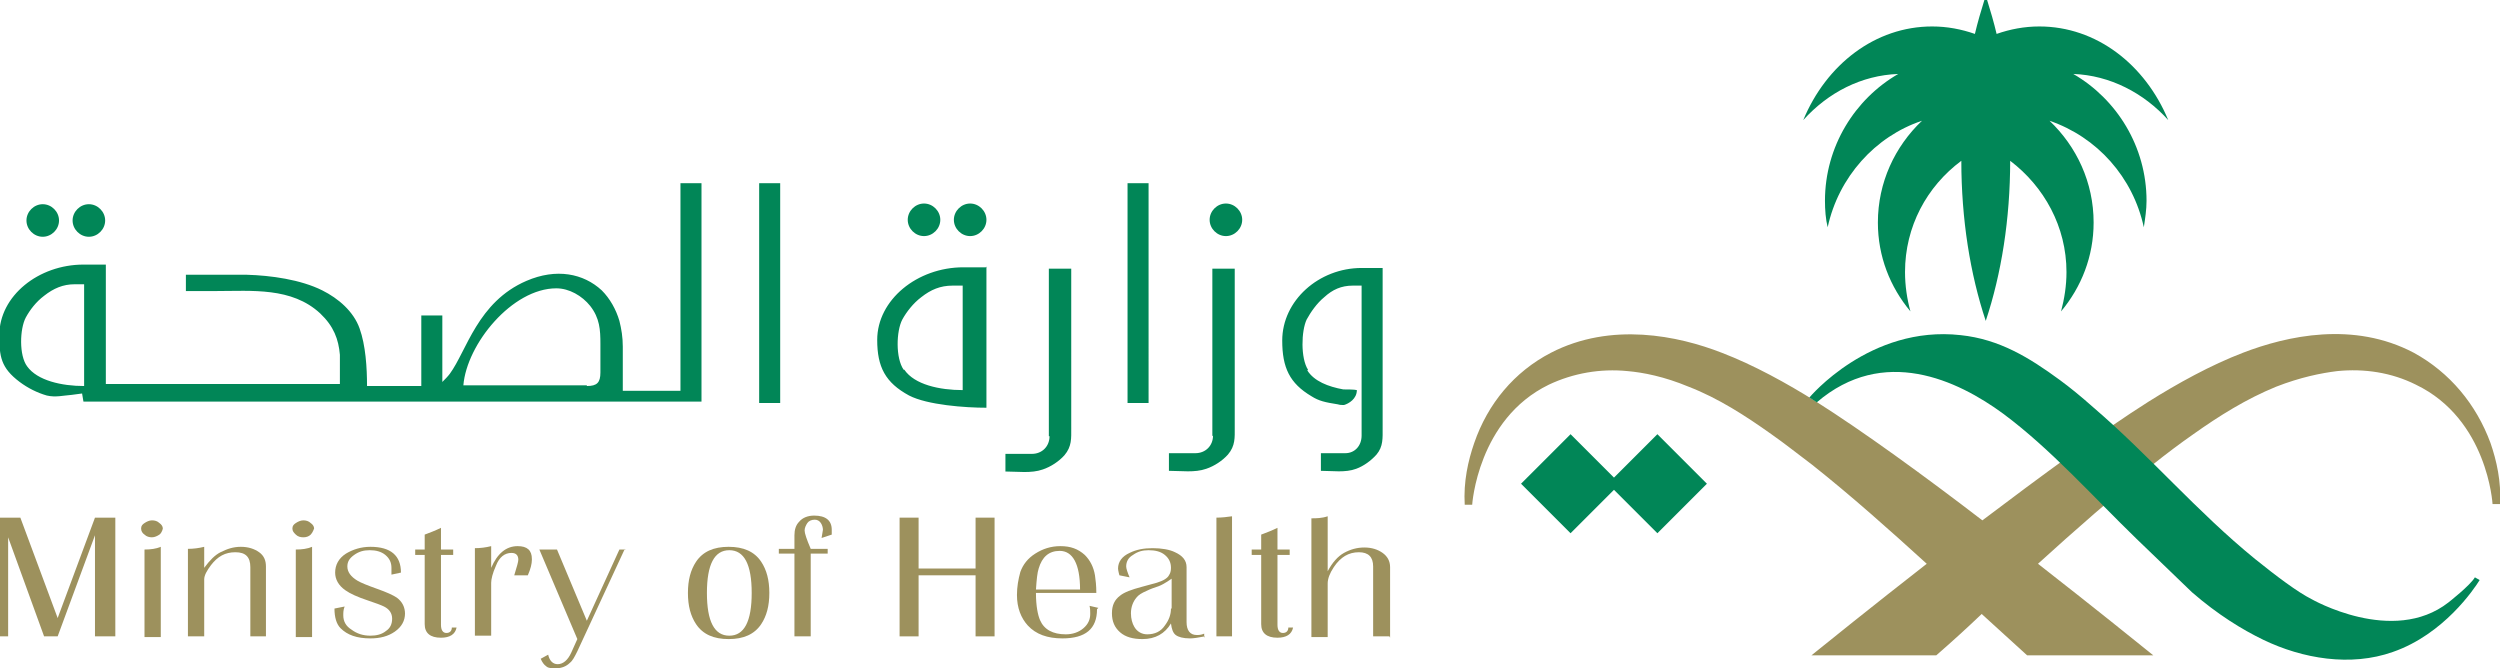
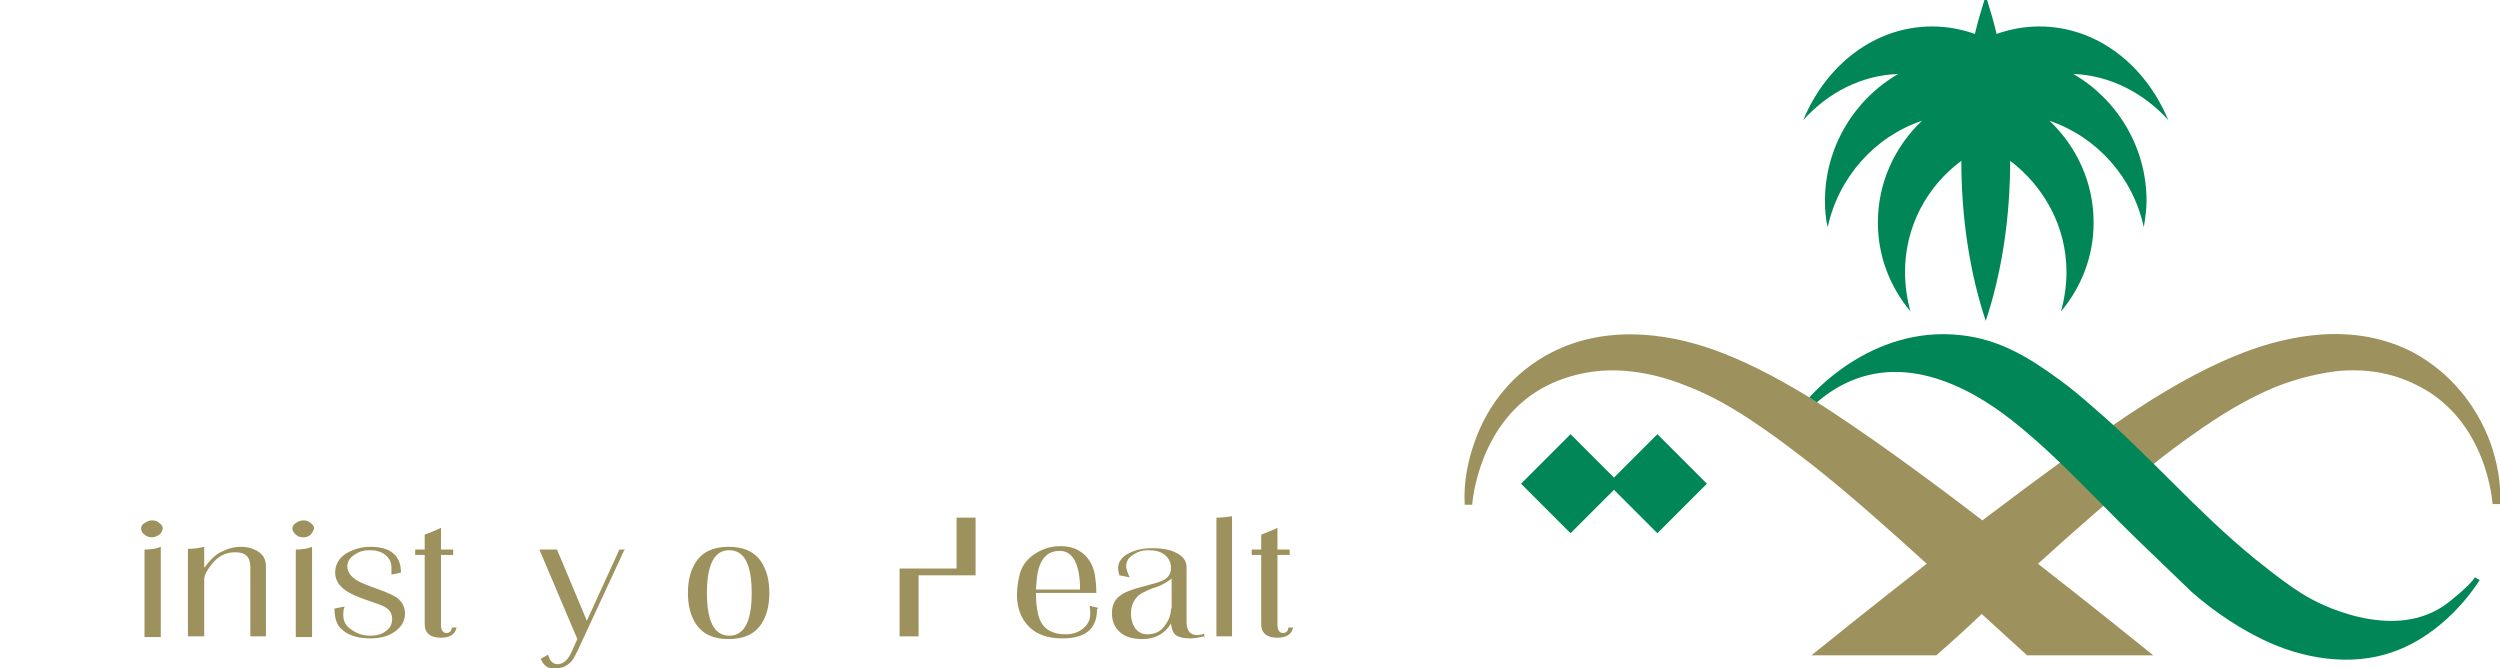
<svg xmlns="http://www.w3.org/2000/svg" id="Layer_2" viewBox="0 0 36.85 9.85">
  <defs>
    <style>.cls-1,.cls-2{fill:#9d915d;}.cls-2,.cls-3{fill-rule:evenodd;}.cls-3{fill:#018657;}</style>
  </defs>
  <g id="Layer_1-2">
    <g id="surface1">
      <path class="cls-3" d="M29.25,0h0s0,0,0,0c-.05,.16-.1,.33-.14,.5-.2-.07-.41-.11-.63-.11-.84,0-1.56,.56-1.9,1.38,.37-.41,.86-.66,1.4-.68-.64,.37-1.08,1.07-1.08,1.87,0,.13,.01,.27,.04,.39,.16-.74,.7-1.34,1.39-1.57-.4,.38-.65,.91-.65,1.5,0,.5,.18,.95,.48,1.31-.05-.18-.08-.38-.08-.58,0-.67,.32-1.26,.83-1.64,0,.86,.13,1.67,.36,2.36h0s0,0,0,0c.23-.69,.36-1.5,.36-2.36,.5,.38,.83,.97,.83,1.64,0,.2-.03,.39-.08,.58,.3-.36,.48-.81,.48-1.31,0-.59-.25-1.12-.65-1.5,.7,.24,1.23,.83,1.39,1.57,.02-.13,.04-.26,.04-.39,0-.8-.44-1.5-1.08-1.87,.54,.02,1.04,.28,1.4,.68-.34-.82-1.06-1.38-1.9-1.38-.22,0-.43,.04-.63,.11-.04-.17-.09-.34-.14-.5" />
      <path class="cls-2" d="M31.74,9.66c-.21-.17-.88-.71-1.7-1.35,.55-.5,1.11-.99,1.69-1.46,.2-.16,.4-.31,.6-.45,.38-.27,.78-.52,1.22-.7,.36-.14,.66-.2,.9-.23,.4-.04,.8,.02,1.16,.2,1.06,.51,1.13,1.76,1.13,1.76h.11c.02-.33-.05-.64-.14-.9-.21-.57-.6-1.04-1.13-1.33-.89-.47-1.87-.25-2.52,0-.47,.18-.96,.45-1.39,.72-.68,.43-1.59,1.1-2.45,1.75-.86-.66-1.77-1.32-2.45-1.75-.43-.27-.92-.54-1.39-.72-.64-.25-1.63-.46-2.52,0-.54,.28-.93,.75-1.13,1.33-.09,.26-.16,.57-.14,.91h.11s.08-1.26,1.13-1.77c.36-.17,.76-.24,1.16-.2,.23,.02,.54,.08,.9,.23,.44,.17,.84,.43,1.22,.7,.2,.14,.4,.3,.6,.45,.58,.46,1.14,.96,1.69,1.46-.82,.64-1.49,1.18-1.7,1.35h1.84c.23-.2,.45-.4,.67-.61,.22,.2,.45,.41,.67,.61h1.84" />
      <path class="cls-3" d="M29.53,6.1c-.68-.5-1.77-1.01-2.75-.17l-.11-.07s.89-1.07,2.23-.92c.57,.06,1.01,.33,1.46,.66,.15,.11,.31,.24,.49,.4,.84,.72,1.53,1.54,2.39,2.24,.31,.25,.63,.49,.83,.59,0,0,1.2,.69,2.02,.05,0,0,.32-.25,.39-.37l.07,.04c-.08,.13-.53,.8-1.28,1.06-.62,.22-1.33,.1-1.91-.18-.31-.15-.67-.37-1.05-.7l-.82-.79c-.63-.61-1.26-1.32-1.96-1.84" />
      <path class="cls-3" d="M22.42,7.13l.73-.73,.64,.64,.64-.64,.73,.73-.73,.73-.64-.64-.64,.64-.73-.73" />
-       <path class="cls-1" d="M1.69,9.38h-.29v-1.49l-.55,1.49h-.2L.12,7.92v1.46H0v-1.75H.3l.55,1.48,.55-1.48h.3v1.75" />
      <path class="cls-1" d="M2.4,7.79s-.01,.06-.05,.09c-.03,.02-.07,.04-.11,.04s-.08-.01-.11-.04c-.03-.02-.05-.05-.05-.09s.02-.06,.05-.08c.03-.02,.07-.04,.11-.04s.08,.01,.11,.04c.03,.02,.05,.05,.05,.08Zm-.03,1.6h-.24v-1.29c.09,0,.17-.01,.24-.04v1.32" />
      <path class="cls-1" d="M3.93,9.38h-.24v-1.02c0-.15-.07-.22-.22-.22s-.26,.06-.36,.19c-.06,.08-.1,.15-.1,.21v.84h-.24v-1.29c.08,0,.16-.01,.24-.03v.31c.08-.11,.16-.19,.24-.23,.1-.05,.19-.08,.3-.08s.2,.03,.27,.08,.1,.12,.1,.21v1.03" />
      <path class="cls-1" d="M4.63,7.79s-.02,.06-.05,.09-.07,.04-.11,.04-.08-.01-.11-.04-.05-.05-.05-.09,.02-.06,.05-.08c.03-.02,.07-.04,.11-.04s.08,.01,.11,.04c.03,.02,.05,.05,.05,.08Zm-.03,1.6h-.24v-1.29c.09,0,.17-.01,.24-.04v1.32" />
      <path class="cls-1" d="M5.97,9.04c0,.11-.05,.2-.15,.27s-.22,.1-.36,.1c-.2,0-.34-.05-.44-.15-.06-.06-.09-.16-.09-.29l.15-.03c-.02,.05-.02,.09-.02,.13,0,.09,.04,.16,.12,.21,.08,.06,.17,.09,.28,.09,.09,0,.17-.02,.23-.07,.06-.04,.09-.1,.09-.18s-.04-.14-.12-.18c-.04-.02-.12-.05-.24-.09-.15-.05-.26-.1-.33-.15-.1-.07-.15-.16-.15-.26,0-.11,.05-.21,.16-.28,.1-.06,.22-.1,.36-.1,.3,0,.45,.13,.45,.38l-.14,.03s0-.08,0-.1c0-.08-.03-.14-.09-.19-.06-.05-.14-.07-.23-.07-.09,0-.16,.02-.23,.07-.07,.05-.1,.1-.1,.17,0,.08,.05,.15,.15,.21,.05,.03,.15,.07,.29,.12,.14,.05,.23,.09,.29,.13,.08,.06,.12,.14,.12,.24" />
      <path class="cls-1" d="M6.73,9.25c-.02,.1-.1,.15-.23,.15-.16,0-.24-.07-.24-.2v-1.02h-.14v-.08h.14v-.22c.08-.03,.16-.06,.24-.1v.32h.18v.08h-.18v1.03c0,.08,.03,.12,.08,.12,.05,0,.08-.03,.08-.08h.07" />
-       <path class="cls-1" d="M7.84,8.25c0,.06-.02,.14-.06,.23h-.2c.04-.13,.06-.2,.06-.23,0-.06-.03-.1-.1-.1-.1,0-.18,.06-.23,.19-.05,.11-.07,.2-.07,.25v.78h-.24v-1.29c.08,0,.16-.01,.24-.03v.32c.09-.21,.22-.32,.39-.32,.14,0,.21,.06,.21,.19" />
      <path class="cls-1" d="M9.21,8.09l-.7,1.51c-.04,.08-.07,.14-.11,.17-.05,.05-.12,.08-.2,.08-.07,0-.12,0-.15-.03-.03-.02-.06-.06-.08-.11l.11-.06c.02,.09,.07,.14,.14,.14,.08,0,.15-.06,.2-.17l.09-.2-.56-1.32h.26l.44,1.05,.48-1.05h.09" />
      <path class="cls-1" d="M11.34,8.74c0,.19-.04,.34-.12,.46-.1,.15-.26,.22-.48,.22s-.38-.07-.48-.22c-.08-.12-.12-.27-.12-.46s.04-.34,.12-.46c.1-.15,.26-.22,.48-.22s.38,.07,.48,.22c.08,.12,.12,.27,.12,.46Zm-.26,0c0-.42-.11-.63-.33-.63s-.33,.21-.33,.63,.11,.63,.33,.63,.33-.21,.33-.63" />
-       <path class="cls-1" d="M12.26,7.82s0,.04,0,.06l-.15,.05c.01-.07,.02-.11,.02-.12,0-.03-.01-.07-.03-.1-.02-.03-.05-.05-.09-.05-.05,0-.09,.02-.11,.05-.02,.03-.04,.07-.04,.11s.03,.13,.09,.27h.25v.07h-.25v1.22h-.24v-1.22h-.23v-.07h.23v-.2c0-.08,.02-.15,.07-.2,.05-.06,.13-.09,.22-.09,.17,0,.26,.07,.26,.21" />
-       <path class="cls-1" d="M14.66,9.38h-.28v-.9h-.84v.9h-.28v-1.75h.28v.75h.84v-.75h.28v1.75" />
+       <path class="cls-1" d="M14.66,9.38h-.28v-.9h-.84v.9h-.28v-1.75v.75h.84v-.75h.28v1.75" />
      <path class="cls-1" d="M16.17,8.98c0,.29-.17,.43-.51,.43-.22,0-.39-.06-.51-.19-.1-.11-.16-.26-.16-.45,0-.12,.02-.23,.05-.34,.04-.11,.11-.2,.22-.27,.11-.07,.23-.11,.37-.11,.15,0,.26,.04,.36,.13,.08,.08,.13,.18,.15,.3,.01,.07,.02,.15,.02,.26h-.89c0,.2,.03,.33,.06,.4,.06,.14,.19,.21,.38,.21,.1,0,.19-.03,.26-.09,.07-.06,.1-.13,.1-.21,0-.04,0-.08-.01-.12l.13,.03h0Zm-.25-.29c0-.38-.11-.57-.3-.57-.16,0-.26,.09-.31,.26-.02,.06-.03,.16-.04,.31h.66" />
      <path class="cls-1" d="M17.76,9.38c-.1,.02-.17,.03-.22,.03-.1,0-.17-.02-.21-.05s-.06-.09-.07-.17c-.09,.15-.23,.23-.42,.23-.14,0-.25-.03-.33-.1-.08-.07-.12-.16-.12-.28s.04-.2,.12-.26c.06-.05,.17-.09,.32-.13,.11-.03,.18-.05,.22-.06,.1-.03,.16-.07,.18-.11,.02-.03,.03-.06,.03-.11,0-.08-.03-.14-.09-.19-.06-.05-.14-.07-.24-.07-.09,0-.16,.02-.23,.07-.07,.04-.1,.1-.1,.17,0,.03,.02,.09,.05,.16l-.15-.03s-.02-.07-.02-.1c0-.1,.06-.18,.17-.23,.1-.05,.21-.07,.34-.07s.25,.02,.33,.06c.11,.05,.17,.12,.17,.22v.81c0,.12,.05,.19,.15,.19,.03,0,.06,0,.11-.02v.06Zm-.49-.41v-.44s-.11,.08-.19,.11c-.06,.02-.12,.04-.18,.07-.07,.03-.12,.06-.15,.1-.05,.06-.08,.14-.08,.23,0,.08,.02,.15,.05,.2,.04,.07,.11,.11,.19,.11,.11,0,.2-.04,.26-.13,.06-.08,.09-.16,.09-.25" />
      <path class="cls-1" d="M18.16,9.38h-.23v-1.75c.08,0,.16-.01,.23-.02v1.77" />
      <path class="cls-1" d="M19.06,9.25c-.02,.1-.1,.15-.23,.15-.16,0-.24-.07-.24-.2v-1.02h-.14v-.08h.14v-.22c.08-.03,.16-.06,.24-.1v.32h.18v.08h-.18v1.03c0,.08,.03,.12,.08,.12,.05,0,.08-.03,.08-.08h.07" />
-       <path class="cls-1" d="M20.48,9.38h-.24v-1.03c0-.14-.07-.21-.21-.21-.15,0-.27,.07-.37,.22-.06,.09-.09,.17-.09,.24v.79h-.24v-1.75c.07,0,.15,0,.24-.03v.81c.07-.13,.15-.22,.24-.27,.09-.05,.19-.08,.3-.08s.2,.03,.27,.08c.07,.05,.11,.12,.11,.21v1.04" />
-       <path class="cls-3" d="M8.65,5.69c.15,0,.2-.05,.2-.2v-.42c0-.21-.01-.38-.15-.56-.12-.15-.31-.26-.5-.26-.65,0-1.32,.82-1.37,1.43h1.82Zm10.62-.23c.1,.16,.31,.24,.53,.28,.03,0,.17,0,.2,.01,0,.13-.12,.2-.19,.22-.03,0-.06,0-.09-.01-.19-.03-.28-.05-.39-.12-.32-.19-.43-.42-.43-.82,0-.59,.54-1.07,1.17-1.07h.31c0,.55,0,1.21,0,1.81h0v.54c0,.16,.01,.28-.09,.4-.08,.09-.19,.17-.3,.21-.16,.06-.35,.03-.52,.03v-.26h.36c.14,0,.24-.11,.24-.26v-.22h0c0-.6,0-1.39,0-1.99h-.13c-.17,0-.3,.06-.42,.17-.11,.09-.2,.22-.26,.33-.08,.17-.09,.57,.02,.74Zm-1.39,.96c0,.15-.11,.26-.26,.26h-.39v.26c.18,0,.38,.03,.55-.03,.12-.04,.24-.12,.32-.21,.11-.13,.1-.25,.1-.4V3.96h-.33v2.47Zm-1.26-.48h.31V2.7h-.31c0,1.09,0,2.17,0,3.25Zm-3.29-.49c.15,.22,.52,.3,.86,.3v-1.54h-.15c-.18,0-.32,.06-.46,.17-.12,.09-.22,.22-.28,.33-.09,.17-.1,.57,.02,.74Zm1.2-1.51h-.33c-.68,0-1.27,.48-1.27,1.07,0,.4,.12,.63,.47,.82,.27,.14,.83,.18,1.14,.18,0-.69,0-1.38,0-2.08Zm-3.34,2h.31V2.7h-.31c0,1.09,0,2.17,0,3.25Zm6.88-2.94c.13,0,.24,.11,.24,.24s-.11,.24-.24,.24-.24-.11-.24-.24,.11-.24,.24-.24Zm-4.45,0c.13,0,.24,.11,.24,.24s-.11,.24-.24,.24-.24-.11-.24-.24,.11-.24,.24-.24Zm.68,0c.13,0,.24,.11,.24,.24s-.11,.24-.24,.24-.24-.11-.24-.24,.11-.24,.24-.24ZM.63,3.01c.13,0,.24,.11,.24,.24s-.11,.24-.24,.24-.24-.11-.24-.24,.11-.24,.24-.24Zm.68,0c.13,0,.24,.11,.24,.24s-.11,.24-.24,.24-.24-.11-.24-.24,.11-.24,.24-.24Zm14.16,3.42c0,.15-.11,.26-.26,.26h-.39v.26c.18,0,.38,.03,.55-.03,.12-.04,.24-.12,.32-.21,.11-.13,.1-.25,.1-.4V3.96h-.33v2.47ZM.4,5.4c.15,.21,.51,.29,.84,.29v-1.5h-.14c-.17,0-.31,.06-.45,.17-.12,.09-.21,.21-.27,.32-.09,.17-.1,.56,.02,.72Zm9.63,.36h-.85v-.65c0-.14-.02-.26-.05-.38-.05-.17-.14-.33-.26-.45-.27-.25-.67-.33-1.11-.14-.72,.31-.88,1.03-1.13,1.37-.03,.04-.07,.08-.11,.12v-.98h-.31v1.04h-.8c0-.27-.02-.6-.11-.85-.09-.25-.31-.44-.55-.56-.32-.16-.76-.22-1.11-.23-.3,0-.6,0-.9,0v.24h.45c.52,0,1.11-.06,1.53,.33,.2,.19,.27,.38,.29,.61,0,.05,0,.11,0,.17v.26H1.56v-1.76h-.33c-.66,0-1.24,.46-1.24,1.04,0,.31,.02,.48,.3,.69,.12,.09,.26,.16,.4,.2,.13,.03,.24,0,.37-.01l.15-.02,.02,.12H10.34V2.7h-.31v3.06" />
    </g>
  </g>
</svg>